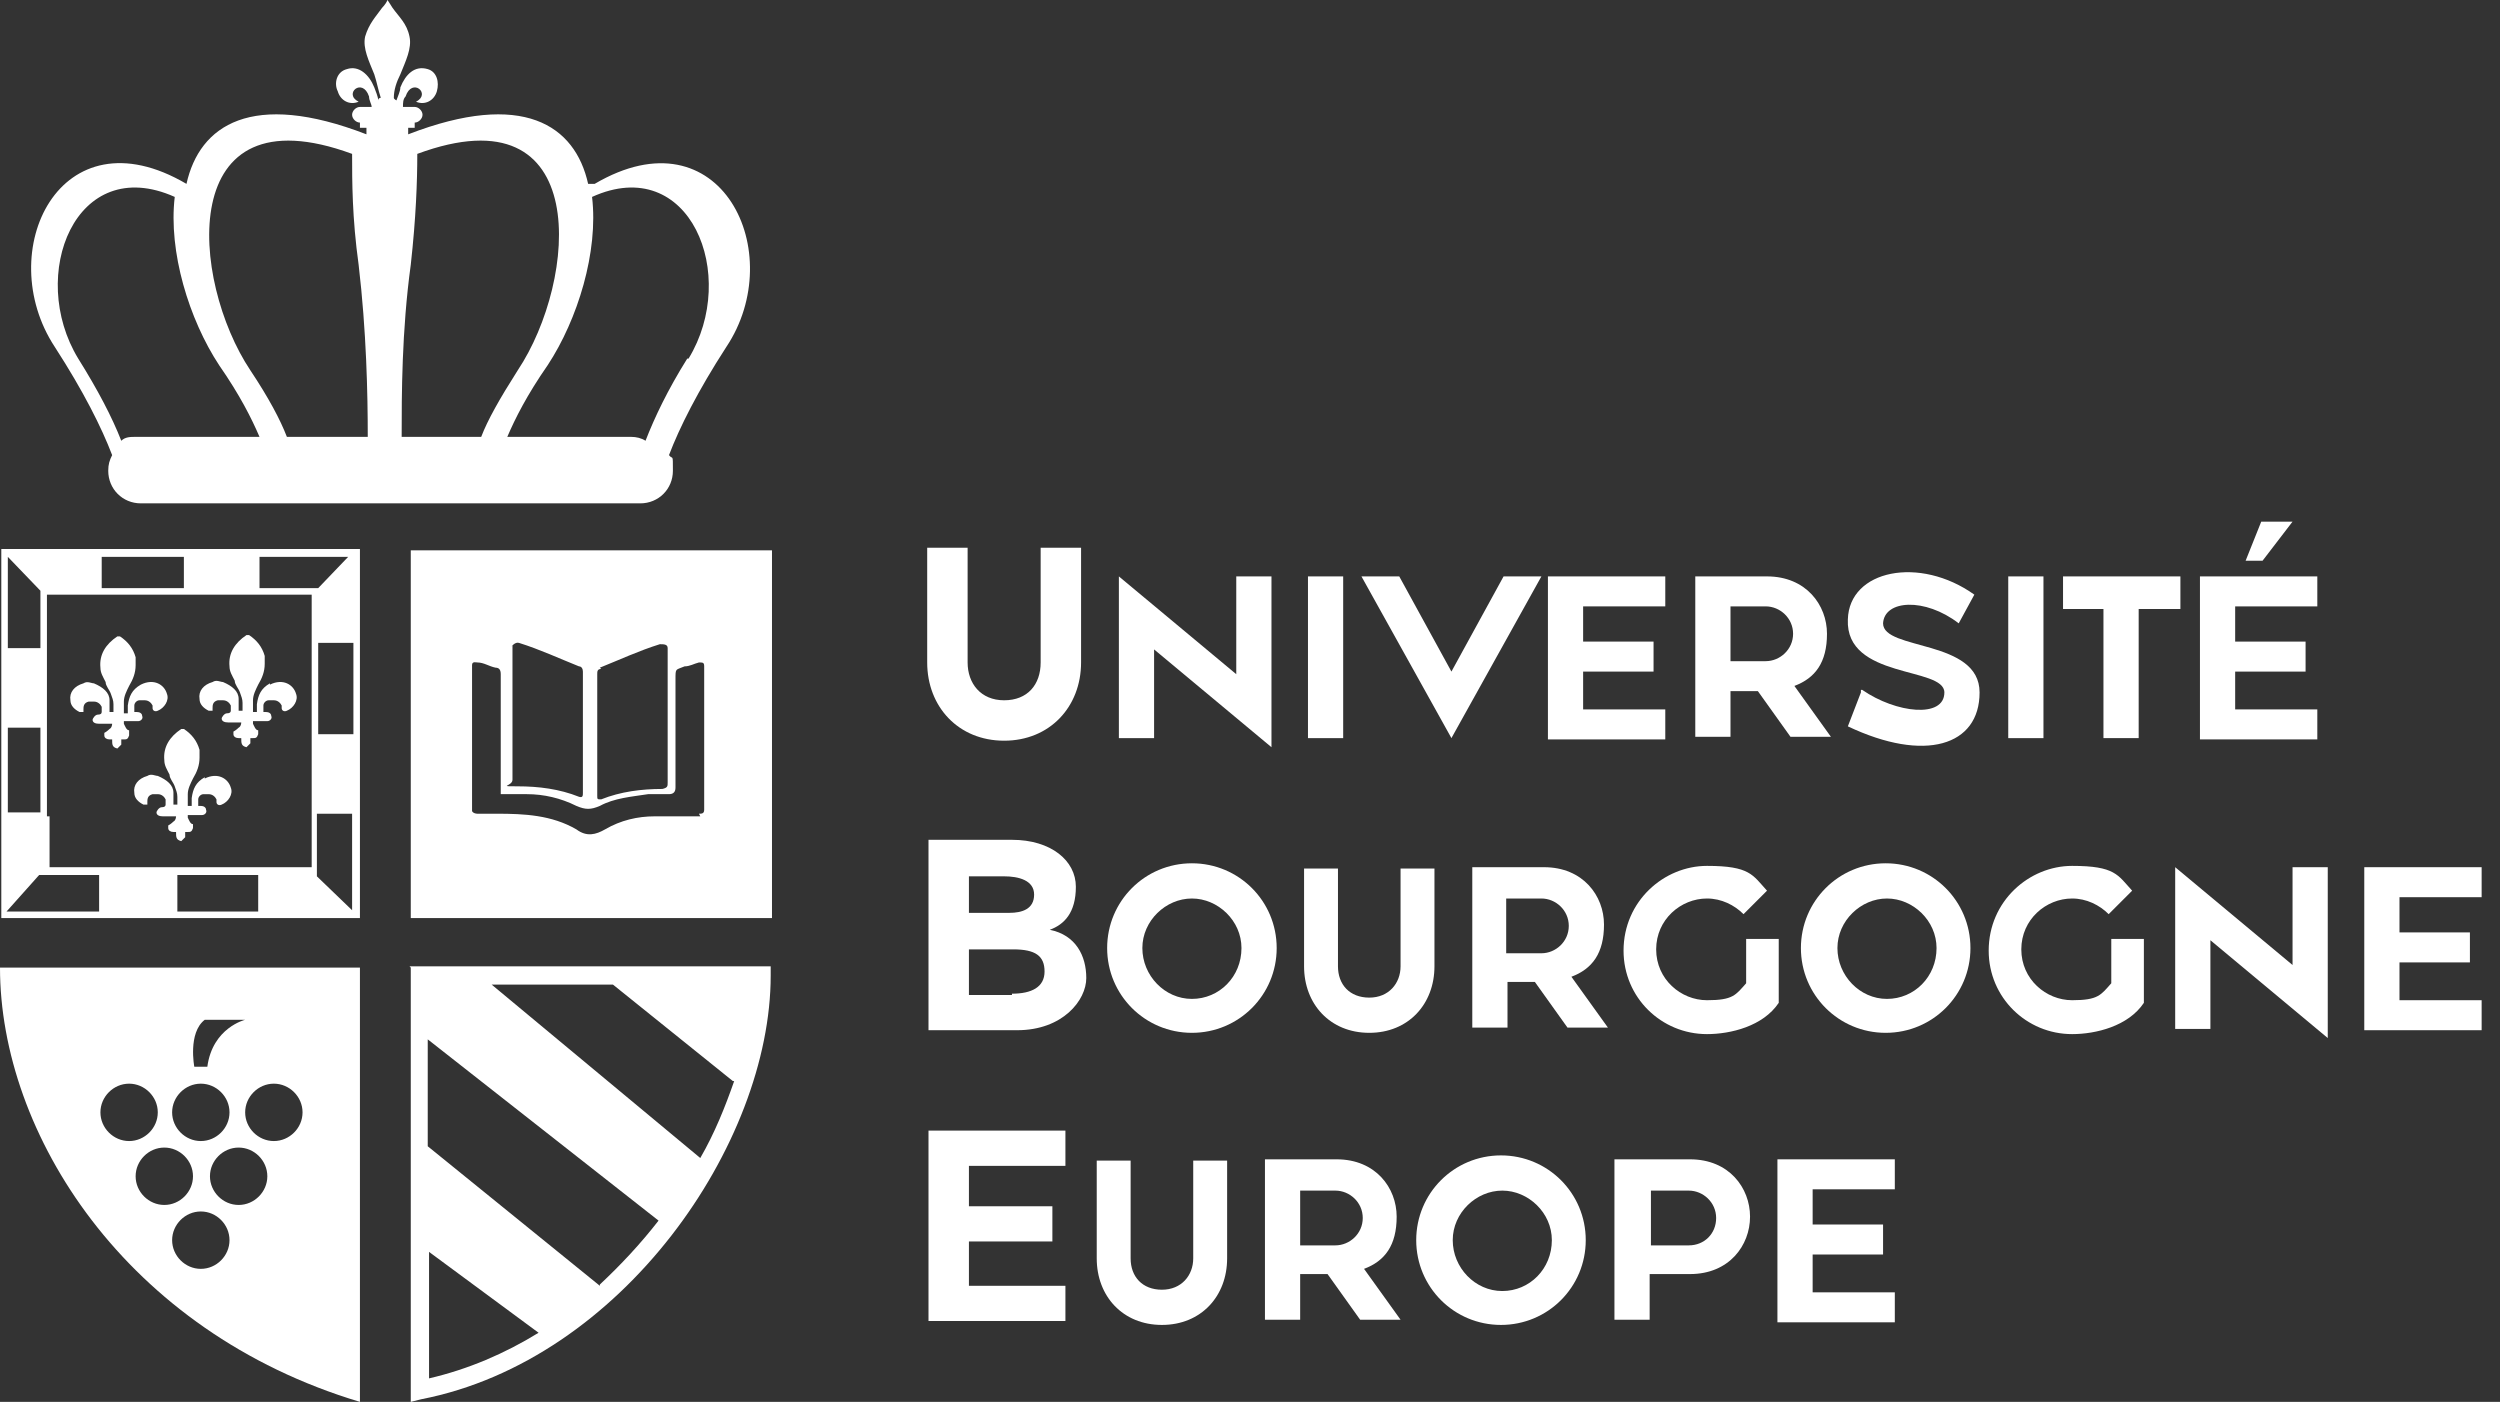
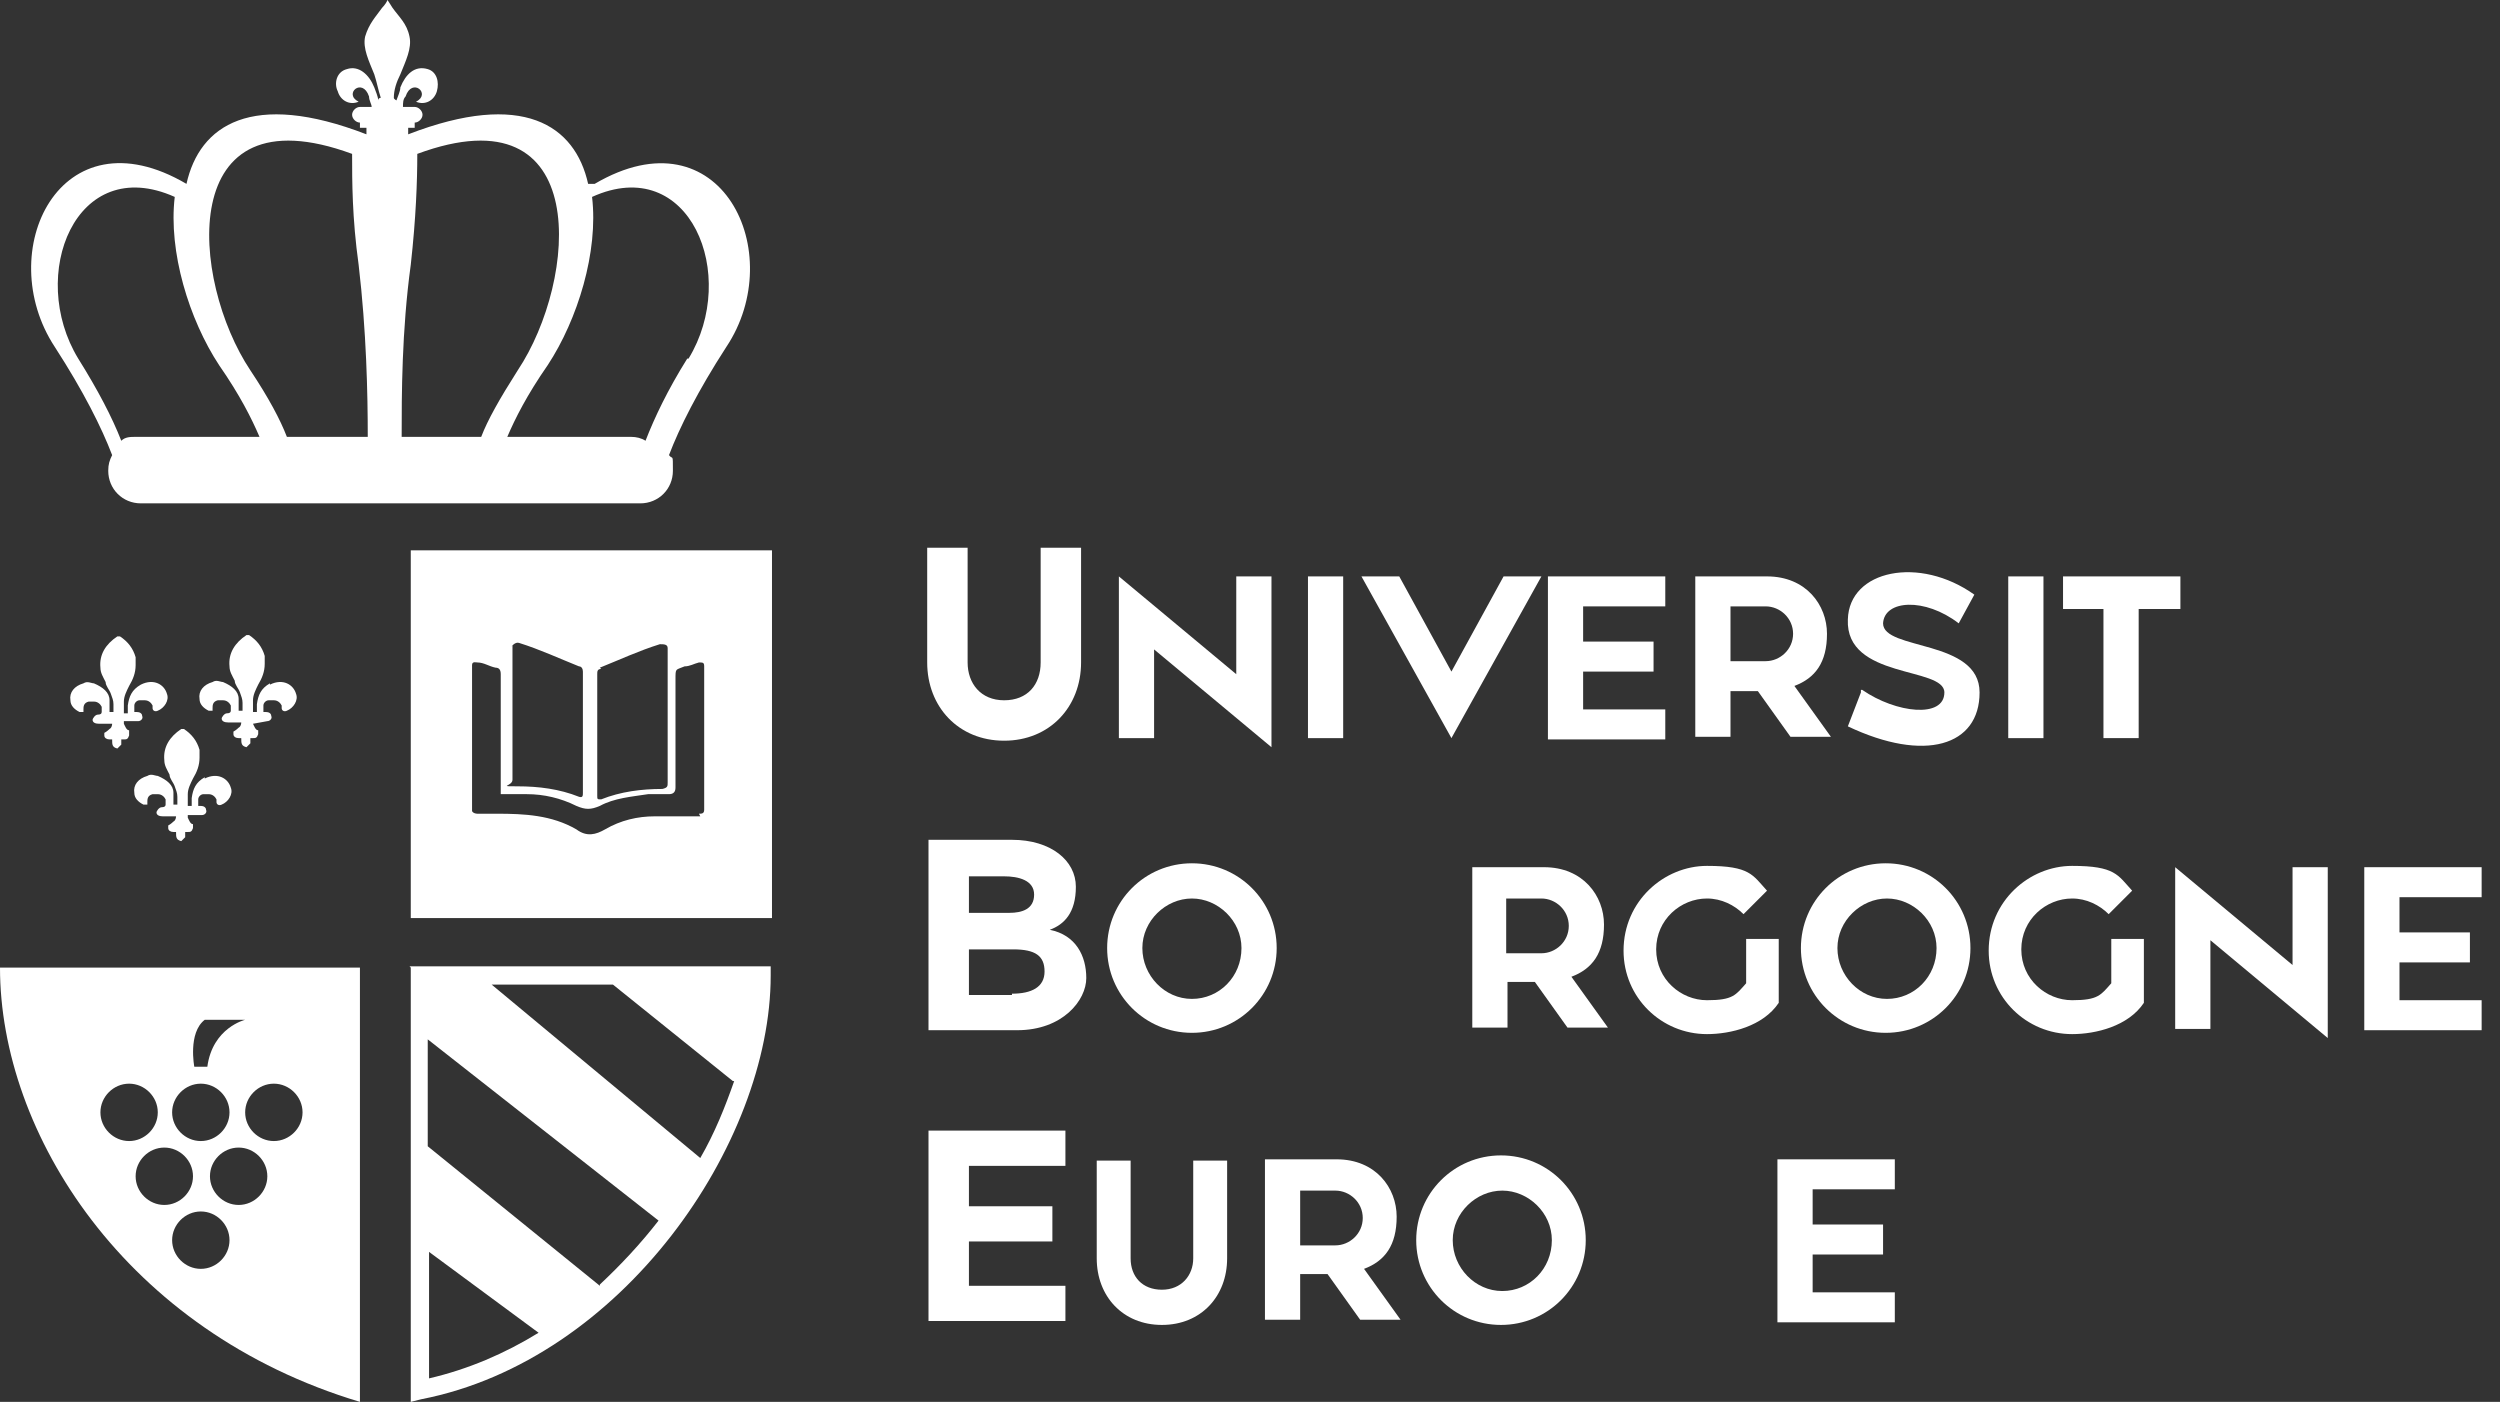
<svg xmlns="http://www.w3.org/2000/svg" width="107px" height="60px" viewBox="0 0 107 60" version="1.1">
  <rect x="0" y="0" width="107" height="60" fill="#333333" stroke="none" />
  <title>logo-negatif-ok</title>
  <g id="Maquettes-2024" stroke="none" stroke-width="1" fill="none" fill-rule="evenodd">
    <g id="06-OCIM-connexion-ok" transform="translate(-219, -5860)">
      <g id="footer" transform="translate(0, 5530)">
        <g id="logo-negatif-ok" transform="translate(219, 330)">
          <path d="M39.684,28.353 L39.684,23.442 L41.414,23.442 L41.414,28.353 C41.414,29.247 41.972,29.972 42.977,29.972 C43.981,29.972 44.54,29.302 44.54,28.353 L44.54,23.442 L46.27,23.442 L46.27,28.353 C46.27,30.251 44.93,31.702 42.977,31.702 C41.023,31.702 39.684,30.251 39.684,28.353 L39.684,28.353 Z" id="Path" fill="#FFFFFF" fill-rule="nonzero" />
          <polygon id="Path" fill="#FFFFFF" fill-rule="nonzero" points="49.395 27.795 49.395 31.591 47.888 31.591 47.888 24.67 52.912 28.856 52.912 24.67 54.419 24.67 54.419 31.981 49.395 27.795" />
          <path d="M55.981,24.67 L57.488,24.67 L57.488,31.591 L55.981,31.591 C55.981,31.591 55.981,24.67 55.981,24.67 L55.981,24.67 Z" id="Path" fill="#FFFFFF" fill-rule="nonzero" />
          <path d="M58.27,24.67 L59.888,24.67 L62.121,28.744 L64.353,24.67 L65.972,24.67 L62.121,31.591 C62.121,31.591 58.27,24.67 58.27,24.67 L58.27,24.67 Z" id="Path" fill="#FFFFFF" fill-rule="nonzero" />
          <polygon id="Path" fill="#FFFFFF" fill-rule="nonzero" points="66.251 24.67 71.274 24.67 71.274 25.953 67.758 25.953 67.758 27.46 70.772 27.46 70.772 28.744 67.758 28.744 67.758 30.363 71.274 30.363 71.274 31.647 66.251 31.647 66.251 24.726 66.251 24.726" />
          <path d="M72.558,24.67 L75.628,24.67 C77.302,24.67 78.195,25.898 78.195,27.126 C78.195,28.353 77.693,29.023 76.8,29.358 L78.363,31.535 L76.633,31.535 L75.237,29.581 L74.065,29.581 L74.065,31.535 L72.558,31.535 L72.558,24.614 L72.558,24.614 L72.558,24.67 Z M74.065,28.298 L75.572,28.298 C76.186,28.298 76.744,27.795 76.744,27.126 C76.744,26.456 76.186,25.953 75.572,25.953 L74.065,25.953 L74.065,28.298 L74.065,28.298 Z" id="Shape" fill="#FFFFFF" fill-rule="nonzero" />
          <path d="M79.702,29.526 C81.153,30.53 83.219,30.753 83.219,29.637 C83.219,28.521 78.977,29.079 79.088,26.512 C79.144,24.391 82.158,23.777 84.502,25.451 L83.833,26.679 C82.381,25.563 80.651,25.674 80.595,26.679 C80.595,27.851 84.726,27.349 84.726,29.637 C84.726,31.926 82.381,32.651 79.088,31.088 L79.647,29.637 L79.647,29.526 L79.702,29.526 Z" id="Path" fill="#FFFFFF" fill-rule="nonzero" />
          <path d="M85.953,24.67 L87.46,24.67 L87.46,31.591 L85.953,31.591 C85.953,31.591 85.953,24.67 85.953,24.67 L85.953,24.67 Z" id="Path" fill="#FFFFFF" fill-rule="nonzero" />
          <polygon id="Path" fill="#FFFFFF" fill-rule="nonzero" points="90.084 26.065 88.298 26.065 88.298 24.67 93.321 24.67 93.321 26.065 91.535 26.065 91.535 31.591 90.028 31.591 90.028 26.065 90.028 26.065" />
-           <path d="M94.158,24.67 L99.181,24.67 L99.181,25.953 L95.665,25.953 L95.665,27.46 L98.679,27.46 L98.679,28.744 L95.665,28.744 L95.665,30.363 L99.181,30.363 L99.181,31.647 L94.158,31.647 L94.158,24.726 L94.158,24.726 L94.158,24.67 Z M96.781,22.326 L98.121,22.326 L96.837,24 L96.112,24 L96.781,22.326 L96.781,22.326 L96.781,22.326 Z" id="Shape" fill="#FFFFFF" fill-rule="nonzero" />
          <path d="M39.74,35.944 L43.312,35.944 C44.986,35.944 46.047,36.837 46.047,37.953 C46.047,39.07 45.544,39.572 44.93,39.795 C46.047,40.019 46.493,40.912 46.493,41.86 C46.493,42.809 45.488,44.093 43.535,44.093 L39.74,44.093 L39.74,35.944 L39.74,35.944 Z M43.2,39.07 C43.758,39.07 44.26,38.902 44.26,38.288 C44.26,37.674 43.591,37.507 42.977,37.507 L41.47,37.507 L41.47,39.07 L43.2,39.07 L43.2,39.07 Z M43.312,42.53 C44.149,42.53 44.707,42.251 44.707,41.581 C44.707,40.912 44.316,40.633 43.367,40.633 L41.47,40.633 L41.47,42.586 L43.312,42.586 L43.312,42.586 L43.312,42.53 Z" id="Shape" fill="#FFFFFF" fill-rule="nonzero" />
          <path d="M47.386,40.577 C47.386,38.567 49.005,36.949 51.014,36.949 C53.023,36.949 54.642,38.567 54.642,40.577 C54.642,42.586 53.023,44.205 51.014,44.205 C49.005,44.205 47.386,42.586 47.386,40.577 Z M53.135,40.577 C53.135,39.405 52.13,38.456 51.014,38.456 C49.898,38.456 48.893,39.405 48.893,40.577 C48.893,41.749 49.842,42.753 51.014,42.753 C52.186,42.753 53.135,41.805 53.135,40.577 Z" id="Shape" fill="#FFFFFF" fill-rule="nonzero" />
-           <path d="M55.814,41.358 L55.814,37.172 L57.265,37.172 L57.265,41.358 C57.265,42.14 57.767,42.698 58.605,42.698 C59.442,42.698 59.944,42.084 59.944,41.358 L59.944,37.172 L61.395,37.172 L61.395,41.358 C61.395,42.977 60.279,44.205 58.605,44.205 C56.93,44.205 55.814,42.977 55.814,41.358 Z" id="Path" fill="#FFFFFF" fill-rule="nonzero" />
          <path d="M63.014,37.116 L66.084,37.116 C67.758,37.116 68.651,38.344 68.651,39.572 C68.651,40.8 68.149,41.47 67.256,41.805 L68.819,43.981 L67.088,43.981 L65.693,42.028 L64.521,42.028 L64.521,43.981 L63.014,43.981 L63.014,37.06 L63.014,37.06 L63.014,37.116 Z M64.465,40.8 L65.972,40.8 C66.586,40.8 67.144,40.298 67.144,39.628 C67.144,38.958 66.586,38.456 65.972,38.456 L64.465,38.456 L64.465,40.8 L64.465,40.8 Z" id="Shape" fill="#FFFFFF" fill-rule="nonzero" />
          <path d="M69.488,40.688 C69.488,38.567 71.219,37.06 73.06,37.06 C74.902,37.06 75.014,37.451 75.628,38.121 L74.623,39.126 C74.233,38.735 73.674,38.456 73.06,38.456 C71.944,38.456 70.884,39.349 70.884,40.633 C70.884,41.916 71.944,42.809 73.06,42.809 C74.177,42.809 74.288,42.586 74.735,42.084 L74.735,40.186 L76.13,40.186 L76.13,42.921 C75.46,43.926 74.065,44.26 73.06,44.26 C71.107,44.26 69.488,42.698 69.488,40.688 L69.488,40.688 Z" id="Path" fill="#FFFFFF" fill-rule="nonzero" />
          <path d="M77.079,40.577 C77.079,38.567 78.698,36.949 80.707,36.949 C82.716,36.949 84.335,38.567 84.335,40.577 C84.335,42.586 82.716,44.205 80.707,44.205 C78.698,44.205 77.079,42.586 77.079,40.577 Z M82.884,40.577 C82.884,39.405 81.879,38.456 80.763,38.456 C79.647,38.456 78.642,39.405 78.642,40.577 C78.642,41.749 79.591,42.753 80.763,42.753 C81.935,42.753 82.884,41.805 82.884,40.577 Z" id="Shape" fill="#FFFFFF" fill-rule="nonzero" />
          <path d="M85.116,40.688 C85.116,38.567 86.847,37.06 88.688,37.06 C90.53,37.06 90.642,37.451 91.256,38.121 L90.251,39.126 C89.86,38.735 89.302,38.456 88.688,38.456 C87.572,38.456 86.512,39.349 86.512,40.633 C86.512,41.916 87.572,42.809 88.688,42.809 C89.805,42.809 89.916,42.586 90.363,42.084 L90.363,40.186 L91.758,40.186 L91.758,42.921 C91.088,43.926 89.693,44.26 88.688,44.26 C86.735,44.26 85.116,42.698 85.116,40.688 L85.116,40.688 Z" id="Path" fill="#FFFFFF" fill-rule="nonzero" />
          <polygon id="Path" fill="#FFFFFF" fill-rule="nonzero" points="94.605 40.242 94.605 44.037 93.098 44.037 93.098 37.116 98.121 41.302 98.121 37.116 99.628 37.116 99.628 44.428 94.605 40.242" />
          <polygon id="Path" fill="#FFFFFF" fill-rule="nonzero" points="101.191 37.116 106.214 37.116 106.214 38.4 102.698 38.4 102.698 39.907 105.712 39.907 105.712 41.191 102.698 41.191 102.698 42.809 106.214 42.809 106.214 44.093 101.191 44.093 101.191 37.172 101.191 37.172" />
          <path d="M39.74,48.391 L45.6,48.391 L45.6,49.898 L41.47,49.898 L41.47,51.628 L45.042,51.628 L45.042,53.135 L41.47,53.135 L41.47,55.033 L45.6,55.033 L45.6,56.54 L39.74,56.54 C39.74,56.54 39.74,48.391 39.74,48.391 L39.74,48.391 Z" id="Path" fill="#FFFFFF" fill-rule="nonzero" />
          <path d="M46.94,53.86 L46.94,49.674 L48.391,49.674 L48.391,53.86 C48.391,54.642 48.893,55.2 49.73,55.2 C50.567,55.2 51.07,54.586 51.07,53.86 L51.07,49.674 L52.521,49.674 L52.521,53.86 C52.521,55.479 51.405,56.707 49.73,56.707 C48.056,56.707 46.94,55.479 46.94,53.86 Z" id="Path" fill="#FFFFFF" fill-rule="nonzero" />
          <path d="M54.14,49.619 L57.209,49.619 C58.884,49.619 59.777,50.847 59.777,52.074 C59.777,53.302 59.274,53.972 58.381,54.307 L59.944,56.484 L58.214,56.484 L56.819,54.53 L55.647,54.53 L55.647,56.484 L54.14,56.484 L54.14,49.563 L54.14,49.563 L54.14,49.619 Z M55.647,53.302 L57.153,53.302 C57.767,53.302 58.326,52.8 58.326,52.13 C58.326,51.46 57.767,50.958 57.153,50.958 L55.647,50.958 L55.647,53.302 L55.647,53.302 Z" id="Shape" fill="#FFFFFF" fill-rule="nonzero" />
          <path d="M60.614,53.079 C60.614,51.07 62.233,49.451 64.242,49.451 C66.251,49.451 67.87,51.07 67.87,53.079 C67.87,55.088 66.251,56.707 64.242,56.707 C62.233,56.707 60.614,55.088 60.614,53.079 Z M66.419,53.079 C66.419,51.907 65.414,50.958 64.298,50.958 C63.181,50.958 62.177,51.907 62.177,53.079 C62.177,54.251 63.126,55.256 64.298,55.256 C65.47,55.256 66.419,54.307 66.419,53.079 Z" id="Shape" fill="#FFFFFF" fill-rule="nonzero" />
-           <path d="M69.098,49.619 L72.335,49.619 C74.009,49.619 74.902,50.847 74.902,52.074 C74.902,53.302 74.009,54.53 72.335,54.53 L70.605,54.53 L70.605,56.484 L69.098,56.484 L69.098,49.563 L69.098,49.563 L69.098,49.619 Z M72.279,53.302 C72.949,53.302 73.451,52.8 73.451,52.13 C73.451,51.46 72.893,50.958 72.279,50.958 L70.66,50.958 L70.66,53.302 L72.279,53.302 L72.279,53.302 Z" id="Shape" fill="#FFFFFF" fill-rule="nonzero" />
          <polygon id="Path" fill="#FFFFFF" fill-rule="nonzero" points="76.074 49.619 81.098 49.619 81.098 50.902 77.581 50.902 77.581 52.409 80.595 52.409 80.595 53.693 77.581 53.693 77.581 55.312 81.098 55.312 81.098 56.595 76.074 56.595 76.074 49.674 76.074 49.674" />
          <path d="M0,41.414 C0,48.502 5.358,56.986 15.405,60 L15.405,41.414 L0,41.414 Z M8.763,43.647 L10.493,43.647 C10.493,43.647 9.098,43.981 8.874,45.656 L8.316,45.656 C8.316,45.656 8.037,44.205 8.763,43.647 L8.763,43.647 Z M8.595,46.381 C9.265,46.381 9.823,46.94 9.823,47.609 C9.823,48.279 9.265,48.837 8.595,48.837 C7.926,48.837 7.367,48.279 7.367,47.609 C7.367,46.94 7.926,46.381 8.595,46.381 Z M4.298,47.609 C4.298,46.94 4.856,46.381 5.526,46.381 C6.195,46.381 6.753,46.94 6.753,47.609 C6.753,48.279 6.195,48.837 5.526,48.837 C4.856,48.837 4.298,48.279 4.298,47.609 Z M5.805,50.344 C5.805,49.674 6.363,49.116 7.033,49.116 C7.702,49.116 8.26,49.674 8.26,50.344 C8.26,51.014 7.702,51.572 7.033,51.572 C6.363,51.572 5.805,51.014 5.805,50.344 Z M8.595,54.307 C7.926,54.307 7.367,53.749 7.367,53.079 C7.367,52.409 7.926,51.851 8.595,51.851 C9.265,51.851 9.823,52.409 9.823,53.079 C9.823,53.749 9.265,54.307 8.595,54.307 Z M10.214,51.572 C9.544,51.572 8.986,51.014 8.986,50.344 C8.986,49.674 9.544,49.116 10.214,49.116 C10.884,49.116 11.442,49.674 11.442,50.344 C11.442,51.014 10.884,51.572 10.214,51.572 Z M11.721,48.837 C11.051,48.837 10.493,48.279 10.493,47.609 C10.493,46.94 11.051,46.381 11.721,46.381 C12.391,46.381 12.949,46.94 12.949,47.609 C12.949,48.279 12.391,48.837 11.721,48.837 Z" id="Shape" fill="#FFFFFF" fill-rule="nonzero" />
          <path d="M25.172,7.87 L25.172,7.87 C24.614,5.358 22.381,3.851 17.47,5.749 L17.47,5.47 L17.749,5.47 C17.749,5.414 17.749,5.302 17.749,5.247 L17.749,5.247 C17.916,5.247 18.084,5.079 18.084,4.912 C18.084,4.744 17.916,4.577 17.749,4.577 L17.247,4.577 C17.247,4.409 17.247,4.242 17.358,4.13 C17.637,3.293 18.474,4.019 17.805,4.353 C18.195,4.521 18.586,4.298 18.698,3.907 C18.809,3.516 18.698,3.07 18.307,2.958 C17.749,2.791 17.358,3.181 17.135,3.74 C17.135,3.907 17.023,4.13 16.967,4.298 C16.967,4.298 16.856,4.242 16.856,4.186 C16.856,3.851 16.967,3.516 17.135,3.181 C17.358,2.623 17.637,2.065 17.526,1.563 C17.414,1.005 17.079,0.726 16.8,0.335 C16.688,0.167 16.633,0.056 16.577,0 L16.577,0 C16.577,0.056 16.465,0.223 16.353,0.335 C16.074,0.726 15.795,1.005 15.628,1.563 C15.516,2.065 15.795,2.623 16.019,3.181 C16.13,3.516 16.186,3.851 16.298,4.186 C16.298,4.186 16.186,4.186 16.186,4.298 C16.186,4.13 16.074,3.907 16.019,3.74 C15.795,3.181 15.349,2.791 14.847,2.958 C14.4,3.07 14.288,3.572 14.456,3.907 C14.567,4.298 14.958,4.521 15.349,4.353 C14.679,4.019 15.516,3.293 15.795,4.13 C15.795,4.298 15.907,4.465 15.907,4.577 L15.405,4.577 C15.237,4.577 15.07,4.744 15.07,4.912 C15.07,5.079 15.237,5.247 15.405,5.247 L15.405,5.247 C15.405,5.358 15.405,5.414 15.405,5.47 L15.684,5.47 L15.684,5.749 C10.772,3.851 8.54,5.358 7.981,7.87 L7.981,7.87 C2.567,4.688 -0.335,10.772 2.344,14.847 C3.572,16.744 4.353,18.307 4.8,19.479 C4.688,19.702 4.633,19.87 4.633,20.149 C4.633,20.93 5.247,21.544 6.028,21.544 L27.405,21.544 C28.186,21.544 28.8,20.93 28.8,20.149 C28.8,19.367 28.8,19.702 28.633,19.479 C29.079,18.307 29.86,16.744 31.088,14.847 C33.767,10.828 30.865,4.688 25.451,7.87 L25.284,7.87 L25.172,7.87 Z M5.805,18.698 C5.581,18.698 5.358,18.698 5.191,18.865 C4.8,17.86 4.186,16.688 3.349,15.349 C1.172,11.777 3.237,6.53 7.479,8.428 C7.2,10.772 8.093,13.674 9.377,15.628 C10.27,16.912 10.772,17.916 11.107,18.698 L5.749,18.698 L5.749,18.698 L5.805,18.698 Z M12.279,18.698 C12,17.972 11.498,17.023 10.716,15.851 C8.149,12 7.479,3.795 15.07,6.586 C15.07,7.758 15.07,9.321 15.349,11.33 C15.684,14.177 15.74,16.856 15.74,18.698 L12.279,18.698 Z M17.191,18.698 C17.191,16.912 17.191,14.177 17.581,11.33 C17.805,9.321 17.86,7.758 17.86,6.586 C25.395,3.795 24.726,12 22.158,15.851 C21.377,17.079 20.874,17.972 20.595,18.698 L17.191,18.698 L17.191,18.698 Z M29.414,15.349 C28.577,16.688 28.019,17.86 27.628,18.865 C27.46,18.753 27.237,18.698 27.014,18.698 L21.712,18.698 C22.047,17.916 22.549,16.912 23.442,15.628 C24.726,13.674 25.619,10.772 25.34,8.428 C29.526,6.53 31.647,11.777 29.47,15.349 L29.414,15.349 L29.414,15.349 Z" id="Shape" fill="#FFFFFF" fill-rule="nonzero" />
-           <path d="M0.056,23.553 L0.056,39.293 L15.405,39.293 L15.405,23.498 L0.056,23.498 L0.056,23.498 L0.056,23.553 Z M0.335,31.144 L1.73,31.144 L1.73,34.772 L0.335,34.772 L0.335,31.144 Z M2.009,34.995 L2.009,25.451 L13.34,25.451 L13.34,37.116 L13.34,37.116 C13.34,37.116 11.386,37.116 11.386,37.116 L2.121,37.116 L2.121,34.94 L2.009,34.94 L2.009,34.995 Z M0.335,27.74 L0.335,23.833 L1.73,25.284 L1.73,27.74 L0.335,27.74 Z M4.353,23.833 L7.87,23.833 L7.87,25.172 L4.353,25.172 C4.353,25.172 4.353,23.833 4.353,23.833 L4.353,23.833 Z M11.107,23.833 L14.902,23.833 L13.619,25.172 L11.107,25.172 C11.107,25.172 11.107,23.833 11.107,23.833 L11.107,23.833 Z M13.619,27.516 L15.126,27.516 L15.126,31.423 L13.619,31.423 L13.619,27.516 Z M15.07,34.772 L15.07,38.958 L13.563,37.507 L13.563,37.507 L13.563,34.828 L15.07,34.828 L15.07,34.772 Z M11.051,39.014 L7.591,39.014 L7.591,37.451 L11.051,37.451 L11.051,39.014 L11.051,39.014 Z M4.298,39.014 L0.279,39.014 L1.674,37.451 L4.242,37.451 L4.242,39.014 L4.242,39.014 L4.298,39.014 Z" id="Shape" fill="#FFFFFF" fill-rule="nonzero" />
          <path d="M5.526,31.256 C5.414,31.256 5.358,31.088 5.302,30.977 L5.302,30.865 L5.916,30.865 C6.028,30.865 6.14,30.753 6.084,30.642 C6.084,30.53 5.972,30.474 5.86,30.474 L5.749,30.474 L5.749,30.195 C5.749,30.084 5.86,29.972 5.972,29.972 L6.195,29.972 C6.363,29.972 6.474,30.084 6.53,30.195 L6.53,30.307 C6.53,30.419 6.642,30.474 6.753,30.419 C7.033,30.307 7.256,29.972 7.144,29.693 C7.033,29.302 6.586,29.023 6.028,29.302 C5.637,29.526 5.526,29.805 5.47,30.195 L5.47,30.53 L5.302,30.53 L5.302,30.028 C5.302,29.805 5.414,29.581 5.526,29.358 C5.693,29.079 5.805,28.8 5.805,28.465 L5.805,28.13 C5.693,27.74 5.47,27.46 5.135,27.237 L5.023,27.237 C4.521,27.572 4.242,28.019 4.298,28.577 C4.298,28.8 4.409,28.967 4.521,29.191 C4.521,29.358 4.688,29.526 4.744,29.693 C4.8,29.86 4.856,29.972 4.856,30.14 L4.856,30.474 L4.688,30.474 C4.688,30.307 4.688,30.14 4.688,29.972 C4.688,29.637 4.409,29.414 4.019,29.247 C3.907,29.247 3.74,29.135 3.572,29.247 C3.181,29.358 2.958,29.637 3.014,29.972 C3.014,30.195 3.181,30.363 3.405,30.474 L3.572,30.474 L3.572,30.363 C3.572,30.251 3.572,30.084 3.795,30.028 L4.019,30.028 C4.186,30.028 4.298,30.14 4.353,30.251 L4.353,30.474 C4.353,30.549 4.298,30.586 4.186,30.586 C4.074,30.586 3.963,30.753 3.963,30.809 C3.963,30.921 4.074,30.977 4.242,30.977 L4.8,30.977 C4.8,30.977 4.8,31.144 4.688,31.2 C4.688,31.2 4.577,31.312 4.465,31.367 C4.465,31.367 4.465,31.367 4.465,31.479 C4.465,31.591 4.577,31.647 4.688,31.647 L4.8,31.647 C4.8,31.87 4.8,31.981 5.023,32.037 L5.023,32.037 C5.023,32.037 5.135,31.926 5.191,31.87 C5.191,31.87 5.191,31.702 5.191,31.647 L5.302,31.647 C5.414,31.647 5.47,31.647 5.526,31.479 L5.526,31.312 L5.526,31.312 L5.526,31.256 Z" id="Path" fill="#FFFFFF" fill-rule="nonzero" />
          <path d="M8.763,33.265 C8.372,33.488 8.26,33.767 8.205,34.158 L8.205,34.493 L8.037,34.493 L8.037,33.991 C8.037,33.767 8.149,33.544 8.26,33.321 C8.428,33.042 8.54,32.763 8.54,32.428 L8.54,32.093 C8.428,31.702 8.205,31.423 7.87,31.2 L7.758,31.2 C7.256,31.535 6.977,31.981 7.033,32.54 C7.033,32.763 7.144,32.93 7.256,33.153 C7.256,33.321 7.423,33.488 7.479,33.656 C7.535,33.823 7.591,33.935 7.591,34.102 L7.591,34.437 L7.423,34.437 C7.423,34.27 7.423,34.102 7.423,33.935 C7.423,33.6 7.144,33.377 6.753,33.209 C6.642,33.209 6.474,33.098 6.307,33.209 C5.916,33.321 5.693,33.6 5.749,33.935 C5.749,34.158 5.916,34.326 6.14,34.437 L6.307,34.437 L6.307,34.326 C6.307,34.214 6.307,34.047 6.53,33.991 L6.753,33.991 C6.921,33.991 7.033,34.102 7.088,34.214 L7.088,34.437 C7.088,34.512 7.033,34.549 6.921,34.549 C6.809,34.549 6.698,34.716 6.698,34.772 C6.698,34.884 6.809,34.94 6.977,34.94 L7.535,34.94 C7.535,34.94 7.535,35.107 7.423,35.163 C7.423,35.163 7.312,35.274 7.2,35.33 C7.2,35.33 7.2,35.33 7.2,35.442 C7.2,35.553 7.312,35.609 7.423,35.609 L7.535,35.609 C7.535,35.833 7.535,35.944 7.758,36 L7.758,36 C7.758,36 7.87,35.888 7.926,35.833 C7.926,35.833 7.926,35.665 7.926,35.609 L8.037,35.609 C8.149,35.609 8.205,35.609 8.26,35.442 L8.26,35.274 C8.149,35.274 8.093,35.107 8.037,34.995 L8.037,34.884 L8.651,34.884 C8.763,34.884 8.874,34.772 8.819,34.66 C8.819,34.549 8.707,34.493 8.595,34.493 L8.484,34.493 L8.484,34.214 C8.484,34.102 8.595,33.991 8.707,33.991 L8.93,33.991 C9.098,33.991 9.209,34.102 9.265,34.214 L9.265,34.326 C9.265,34.437 9.377,34.493 9.488,34.437 C9.767,34.326 9.991,33.991 9.879,33.712 C9.767,33.321 9.321,33.042 8.763,33.321 L8.763,33.321 L8.763,33.265 Z" id="Path" fill="#FFFFFF" fill-rule="nonzero" />
-           <path d="M11.553,29.247 C11.163,29.47 11.051,29.749 10.995,30.14 L10.995,30.474 L10.828,30.474 L10.828,29.972 C10.828,29.749 10.94,29.526 11.051,29.302 C11.219,29.023 11.33,28.744 11.33,28.409 L11.33,28.074 C11.219,27.684 10.995,27.405 10.66,27.181 L10.549,27.181 C10.047,27.516 9.767,27.963 9.823,28.521 C9.823,28.744 9.935,28.912 10.047,29.135 C10.047,29.302 10.214,29.47 10.27,29.637 C10.326,29.805 10.381,29.916 10.381,30.084 L10.381,30.419 L10.214,30.419 C10.214,30.251 10.214,30.084 10.214,29.916 C10.214,29.581 9.935,29.358 9.544,29.191 C9.433,29.191 9.265,29.079 9.098,29.191 C8.707,29.302 8.484,29.581 8.54,29.916 C8.54,30.14 8.707,30.307 8.93,30.419 L9.098,30.419 L9.098,30.307 C9.098,30.195 9.098,30.028 9.321,29.972 L9.544,29.972 C9.712,29.972 9.823,30.084 9.879,30.195 L9.879,30.419 C9.879,30.493 9.823,30.53 9.712,30.53 C9.6,30.53 9.488,30.698 9.488,30.753 C9.488,30.865 9.6,30.921 9.767,30.921 L10.326,30.921 C10.326,30.921 10.326,31.088 10.214,31.144 C10.214,31.144 10.102,31.256 9.991,31.312 C9.991,31.312 9.991,31.312 9.991,31.423 C9.991,31.535 10.102,31.591 10.214,31.591 L10.326,31.591 C10.326,31.814 10.326,31.926 10.549,31.981 L10.549,31.981 C10.549,31.981 10.66,31.87 10.716,31.814 C10.716,31.814 10.716,31.647 10.716,31.591 L10.828,31.591 C10.94,31.591 10.995,31.591 11.051,31.423 L11.051,31.256 C10.94,31.256 10.884,31.088 10.828,30.977 L10.828,30.865 L11.442,30.865 C11.553,30.865 11.665,30.753 11.609,30.642 C11.609,30.53 11.498,30.474 11.386,30.474 L11.274,30.474 L11.274,30.195 C11.274,30.084 11.386,29.972 11.498,29.972 L11.721,29.972 C11.888,29.972 12,30.084 12.056,30.195 L12.056,30.307 C12.056,30.419 12.167,30.474 12.279,30.419 C12.558,30.307 12.781,29.972 12.67,29.693 C12.558,29.302 12.112,29.023 11.553,29.302 L11.553,29.302 L11.553,29.247 Z" id="Path" fill="#FFFFFF" fill-rule="nonzero" />
+           <path d="M11.553,29.247 C11.163,29.47 11.051,29.749 10.995,30.14 L10.995,30.474 L10.828,30.474 L10.828,29.972 C10.828,29.749 10.94,29.526 11.051,29.302 C11.219,29.023 11.33,28.744 11.33,28.409 L11.33,28.074 C11.219,27.684 10.995,27.405 10.66,27.181 L10.549,27.181 C10.047,27.516 9.767,27.963 9.823,28.521 C9.823,28.744 9.935,28.912 10.047,29.135 C10.047,29.302 10.214,29.47 10.27,29.637 C10.326,29.805 10.381,29.916 10.381,30.084 L10.381,30.419 L10.214,30.419 C10.214,30.251 10.214,30.084 10.214,29.916 C10.214,29.581 9.935,29.358 9.544,29.191 C9.433,29.191 9.265,29.079 9.098,29.191 C8.707,29.302 8.484,29.581 8.54,29.916 C8.54,30.14 8.707,30.307 8.93,30.419 L9.098,30.419 L9.098,30.307 C9.098,30.195 9.098,30.028 9.321,29.972 L9.544,29.972 C9.712,29.972 9.823,30.084 9.879,30.195 L9.879,30.419 C9.879,30.493 9.823,30.53 9.712,30.53 C9.6,30.53 9.488,30.698 9.488,30.753 C9.488,30.865 9.6,30.921 9.767,30.921 L10.326,30.921 C10.326,30.921 10.326,31.088 10.214,31.144 C10.214,31.144 10.102,31.256 9.991,31.312 C9.991,31.312 9.991,31.312 9.991,31.423 C9.991,31.535 10.102,31.591 10.214,31.591 L10.326,31.591 C10.326,31.814 10.326,31.926 10.549,31.981 L10.549,31.981 C10.549,31.981 10.66,31.87 10.716,31.814 C10.716,31.814 10.716,31.647 10.716,31.591 L10.828,31.591 C10.94,31.591 10.995,31.591 11.051,31.423 L11.051,31.256 C10.94,31.256 10.884,31.088 10.828,30.977 L11.442,30.865 C11.553,30.865 11.665,30.753 11.609,30.642 C11.609,30.53 11.498,30.474 11.386,30.474 L11.274,30.474 L11.274,30.195 C11.274,30.084 11.386,29.972 11.498,29.972 L11.721,29.972 C11.888,29.972 12,30.084 12.056,30.195 L12.056,30.307 C12.056,30.419 12.167,30.474 12.279,30.419 C12.558,30.307 12.781,29.972 12.67,29.693 C12.558,29.302 12.112,29.023 11.553,29.302 L11.553,29.302 L11.553,29.247 Z" id="Path" fill="#FFFFFF" fill-rule="nonzero" />
          <g id="Group" transform="translate(17.581, 23.553)">
            <path d="M12.391,4.912 C12.167,4.912 12,5.023 11.777,5.079 C11.33,5.247 11.386,5.079 11.386,5.637 L11.386,10.27 C11.386,10.605 11.386,10.549 11.107,10.549 L10.214,10.549 C9.488,10.549 8.819,10.716 8.149,11.051 C7.758,11.219 7.535,11.219 7.144,11.051 C6.474,10.716 5.749,10.605 5.023,10.549 L3.907,10.549 L3.907,5.414 C3.907,5.247 3.907,5.191 3.684,5.135 C3.405,5.135 3.181,4.967 2.902,4.912 C2.902,4.912 2.679,4.912 2.679,5.023 L2.679,11.274 C2.679,11.386 2.847,11.386 2.902,11.386 L3.74,11.386 C4.912,11.386 6.084,11.386 7.144,12.056 C7.591,12.279 7.981,12.223 8.372,12.056 C9.042,11.665 9.767,11.553 10.493,11.498 L12.447,11.498 C12.558,11.498 12.67,11.498 12.67,11.33 L12.67,5.191 C12.67,5.023 12.67,4.967 12.447,5.023 L12.447,5.023 L12.391,4.912 Z" id="Path" />
            <path d="M7.926,10.437 C7.926,10.549 7.926,10.66 8.093,10.605 C8.93,10.27 9.823,10.158 10.716,10.158 C11.609,10.158 10.94,10.158 10.94,9.879 L10.94,4.13 C10.94,4.13 10.772,3.907 10.605,3.963 C9.712,4.242 8.874,4.633 8.037,4.967 C7.926,4.967 7.87,5.079 7.87,5.191 L7.87,10.381 L7.87,10.381 L7.926,10.437 Z" id="Path" />
            <path d="M0,0 L0,15.74 L15.46,15.74 L15.46,0 L0,0 Z M8.093,5.023 C8.93,4.688 9.767,4.298 10.66,4.019 C10.828,4.019 10.995,4.019 10.995,4.186 L10.995,9.935 C10.995,10.102 10.995,10.158 10.772,10.214 C9.879,10.214 8.986,10.326 8.149,10.66 C7.981,10.66 7.981,10.66 7.981,10.493 L7.981,5.302 C7.981,5.191 7.981,5.079 8.149,5.079 L8.149,5.079 L8.093,5.023 Z M4.298,4.13 C4.298,4.13 4.465,3.907 4.633,3.963 C5.526,4.242 6.363,4.633 7.2,4.967 C7.312,4.967 7.367,5.079 7.367,5.191 L7.367,10.381 C7.367,10.493 7.367,10.605 7.2,10.549 C6.363,10.214 5.47,10.102 4.577,10.102 C3.684,10.102 4.353,10.102 4.353,9.823 L4.353,4.074 L4.353,4.074 L4.298,4.13 Z M12.391,11.386 L10.437,11.386 C9.712,11.386 8.986,11.553 8.316,11.944 C7.926,12.167 7.535,12.279 7.088,11.944 C6.028,11.33 4.856,11.274 3.684,11.274 L2.847,11.274 C2.847,11.274 2.679,11.274 2.623,11.163 L2.623,4.912 C2.623,4.744 2.791,4.8 2.847,4.8 C3.126,4.8 3.349,4.967 3.628,5.023 C3.795,5.023 3.851,5.135 3.851,5.302 L3.851,10.437 L4.967,10.437 C5.693,10.437 6.419,10.605 7.088,10.94 C7.479,11.107 7.702,11.107 8.093,10.94 C8.707,10.605 9.433,10.549 10.158,10.437 L11.051,10.437 C11.237,10.437 11.33,10.344 11.33,10.158 L11.33,5.526 C11.33,5.023 11.33,5.135 11.721,4.967 C11.944,4.967 12.112,4.856 12.335,4.8 C12.502,4.8 12.558,4.8 12.558,4.967 L12.558,11.107 C12.558,11.274 12.447,11.274 12.335,11.274 L12.335,11.274 L12.391,11.386 Z" id="Shape" fill="#FFFFFF" fill-rule="nonzero" />
          </g>
          <path d="M17.581,41.414 L17.581,60 L18.028,59.888 C26.623,58.214 32.986,48.949 32.986,41.749 L32.986,41.358 L17.526,41.358 L17.526,41.358 L17.581,41.414 Z M31.423,46.27 C31.033,47.386 30.586,48.502 29.972,49.563 L21.042,42.14 L26.233,42.14 L31.367,46.27 L31.367,46.27 L31.423,46.27 Z M18.363,53.581 L23.051,57.042 C21.6,57.935 20.037,58.605 18.363,58.995 L18.363,53.526 L18.363,53.526 L18.363,53.581 Z M25.674,55.033 L18.307,49.06 L18.307,44.484 L28.186,52.242 C27.405,53.247 26.567,54.14 25.674,54.977 L25.674,54.977 L25.674,55.033 Z" id="Shape" fill="#FFFFFF" fill-rule="nonzero" />
        </g>
      </g>
    </g>
  </g>
</svg>